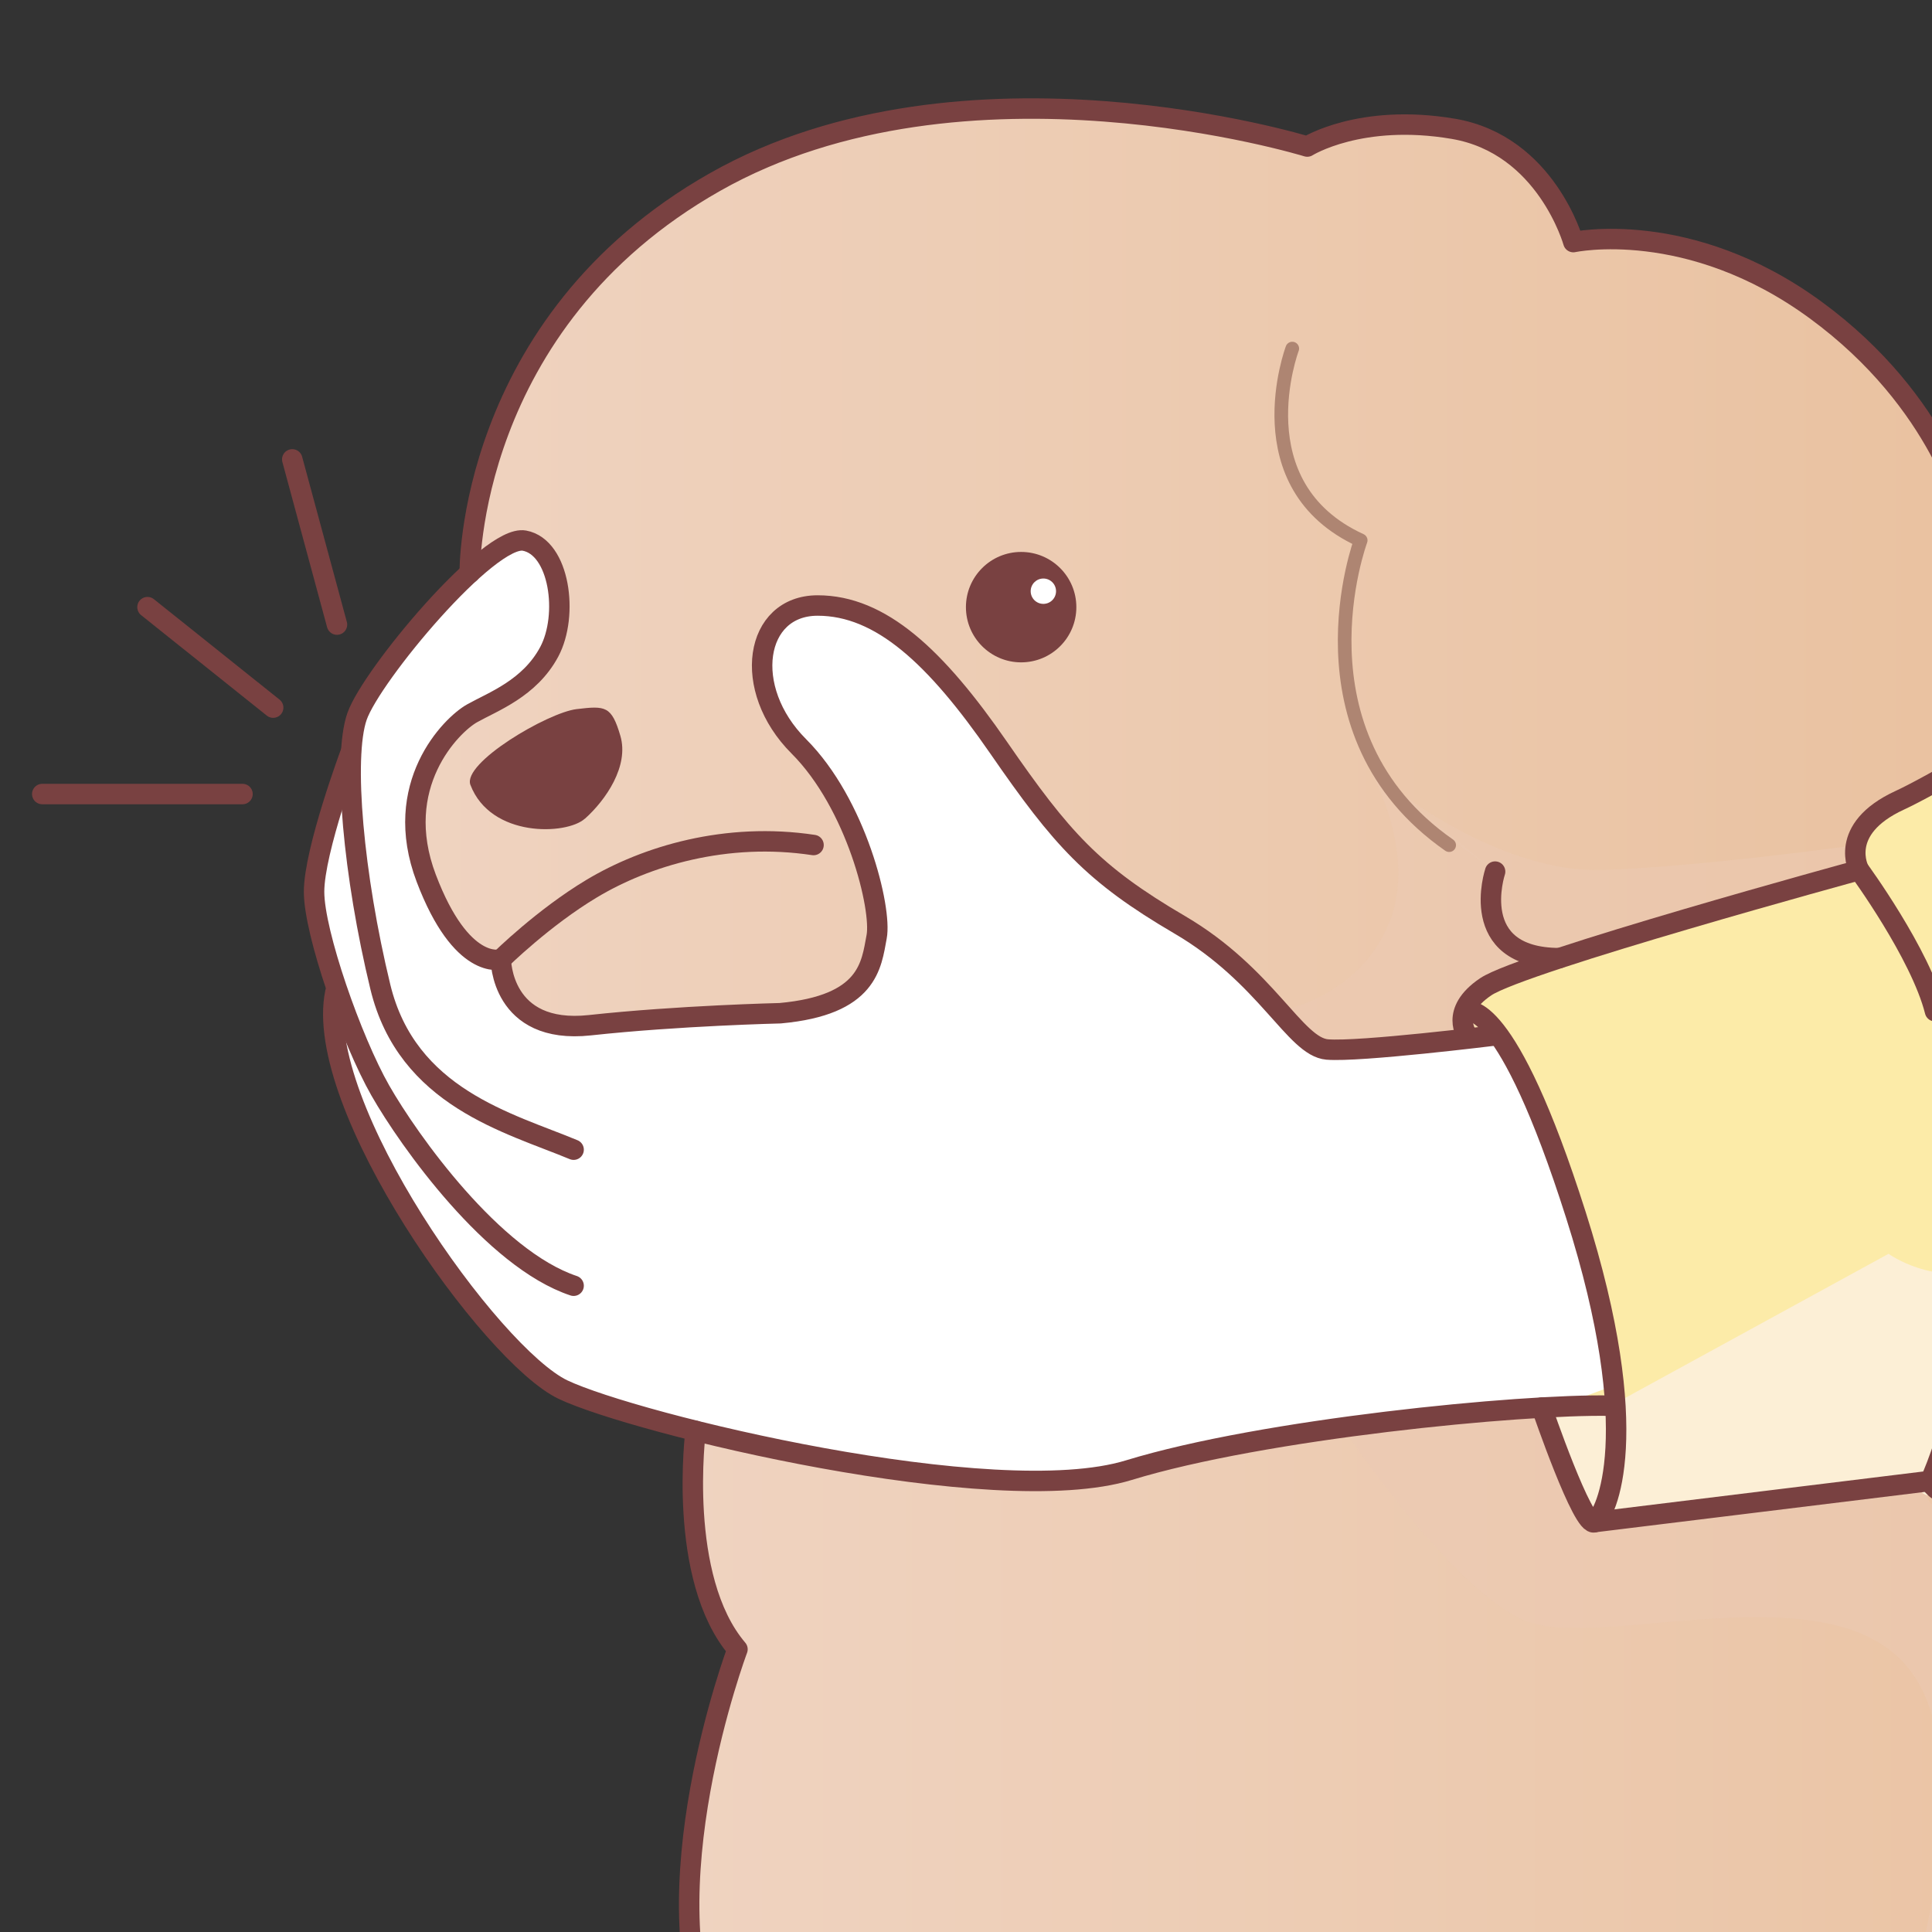
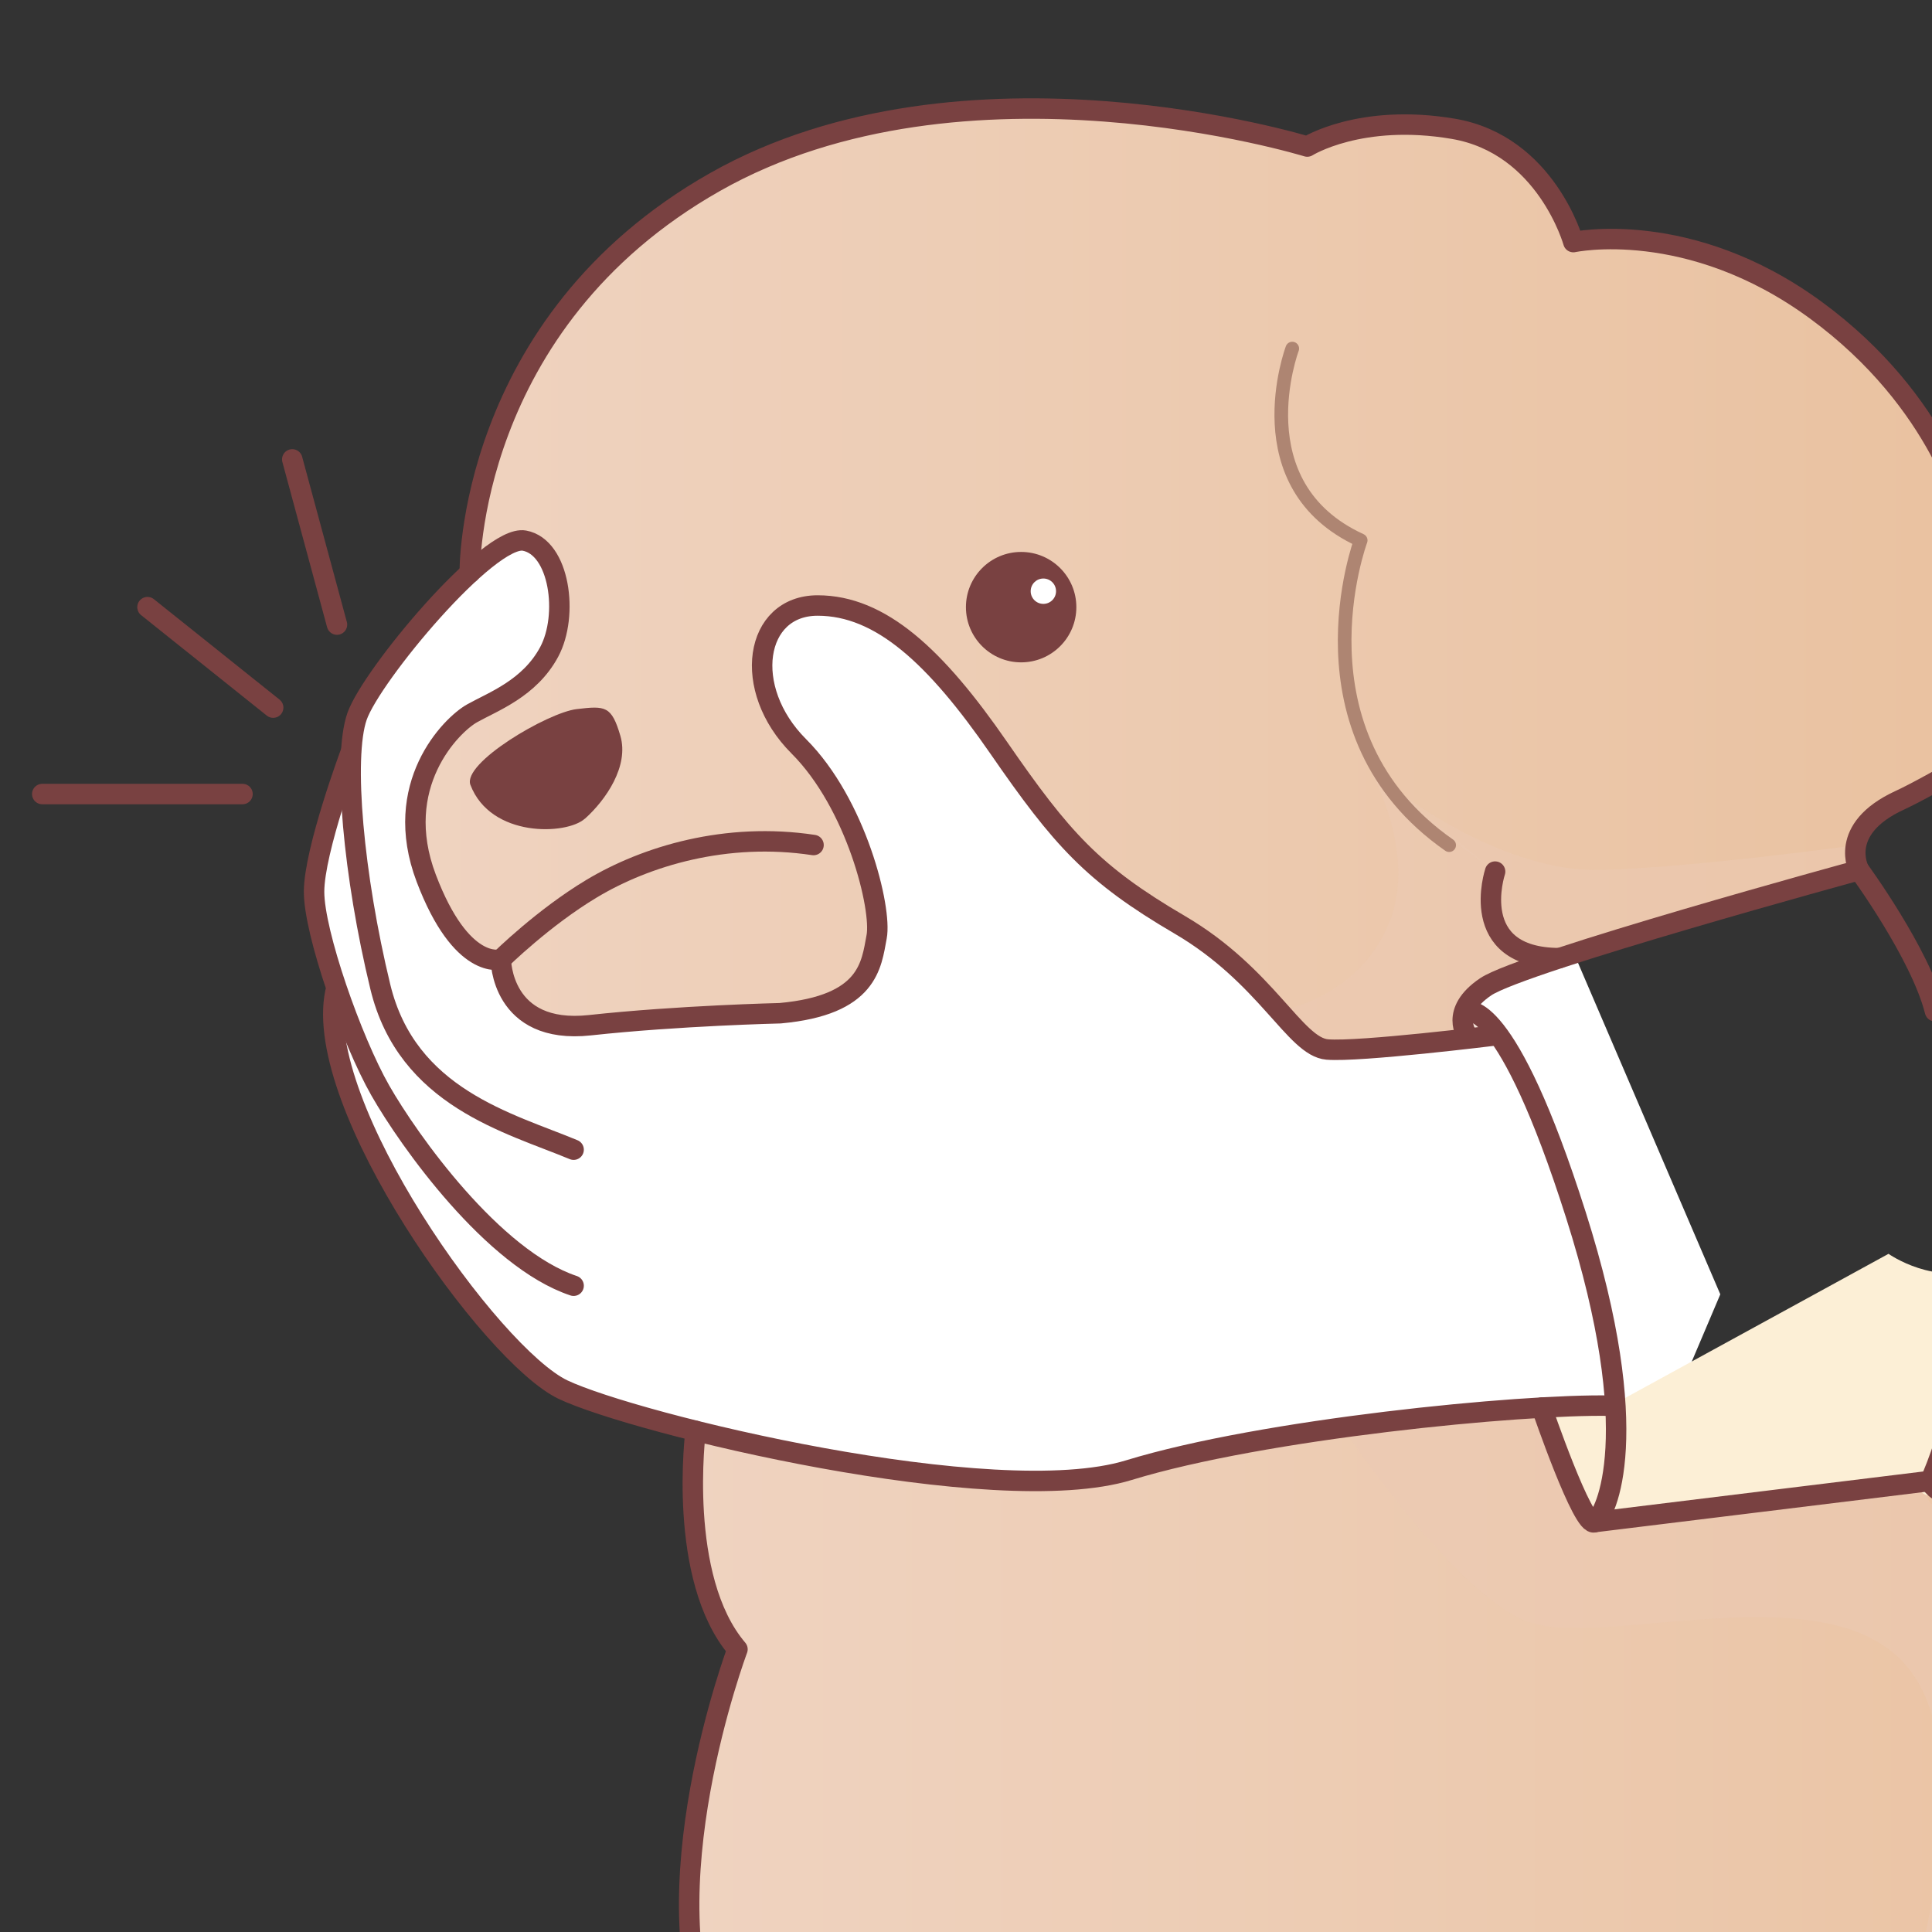
<svg xmlns="http://www.w3.org/2000/svg" xmlns:xlink="http://www.w3.org/1999/xlink" viewBox="0 0 141.73 141.73">
  <rect x="0" y="0" width="141.73" height="141.73" fill="#333333" stroke="none" />
  <defs>
    <style>
      .cls-1 {
        fill: #eccab4;
        opacity: .5;
      }

      .cls-1, .cls-2 {
        mix-blend-mode: multiply;
      }

      .cls-2 {
        fill: #fcefd6;
      }

      .cls-3 {
        fill: #794141;
      }

      .cls-4 {
        fill: #fff;
      }

      .cls-5, .cls-6, .cls-7 {
        fill: none;
      }

      .cls-6 {
        stroke: #794141;
        stroke-width: 1.5px;
      }

      .cls-6, .cls-7 {
        stroke-linecap: round;
        stroke-linejoin: round;
      }

      .cls-8 {
        isolation: isolate;
      }

      .cls-9 {
        fill: #fceba8;
      }

      .cls-10 {
        fill: url(#_名称未設定グラデーション_10);
      }

      .cls-11 {
        clip-path: url(#clippath);
      }

      .cls-12 {
        fill: url(#_名称未設定グラデーション_10-2);
      }

      .cls-7 {
        stroke: #ae8572;
      }
    </style>
    <clipPath id="clippath">
      <rect class="cls-5" width="141.73" height="141.73" />
    </clipPath>
    <linearGradient id="_名称未設定グラデーション_10" data-name="名称未設定グラデーション 10" x1="50.56" y1="126.63" x2="174.65" y2="126.63" gradientUnits="userSpaceOnUse">
      <stop offset="0" stop-color="#efd3c0" />
      <stop offset="1" stop-color="#e9c09d" />
    </linearGradient>
    <linearGradient id="_名称未設定グラデーション_10-2" data-name="名称未設定グラデーション 10" x1="30.53" y1="42.44" x2="155.53" y2="42.44" xlink:href="#_名称未設定グラデーション_10" />
  </defs>
  <g class="cls-8">
    <g id="_レイヤー_2" data-name="レイヤー_2">
      <g id="_レイヤー_1-2" data-name="レイヤー_1">
        <g id="_x32_5">
          <g class="cls-11">
            <g id="_x32_5-2" data-name="_x32_5">
              <path class="cls-4" d="M26.37,51.38c4.26-4.38,5.36-8.1,7.91-9.49,2.55-1.39,4-4,6.21-2.32,2.21,1.68,8.82,3.71,8.82,3.71l17.54-7.99,46.51,29.75,12.84,29.91-6.58,15.5-51.97.76s-17.37-6.88-18.16-6.88-9.7-1.5-12.17-4.94c-2.47-3.44-8.73-13.05-8.73-13.05,0,0-4.14-6.35-4.14-11.02s.18-2.2.18-2.2c0,0-1.59-2.2-1.59-7.58s2.56-8.91,2.56-8.91l.79-5.26Z" />
              <path class="cls-10" d="M52.47,149.69h122.18s-.77-10.75-3.55-18.73c-2.78-7.98-10.24-24.16-10.24-24.16l-1.25-2.26s-10.37,5.27-12.54,5.23-5.47-1.13-5.47-1.13l-24.25,2.98s-3.84-5.39-4.14-8.04c0,0-6.92-.12-14.76,1.15s-16.02,3.93-18.76,3.92-11-1-15.2-.99-13.45-2.69-13.45-2.69c0,0-.67,6.78.6,10.78s2.23,5.54,2.23,5.54c0,0-3.3,7.76-3.3,12.92,0,5.15,1.9,15.49,1.9,15.49Z" />
              <path class="cls-12" d="M38.12,50.32c-1.98,1.23-6.01,2.87-7.07,6.69-1.06,3.82-.37,6.82.91,9.04,1.28,2.21,3.52,4.33,3.52,4.33h1.27s.68,4.35,5.34,4.89c4.66.54,13.77-.96,16.63-1.14s4.74-2.03,5.1-3.32c.36-1.29,1.16-4.46-.68-8.47-1.84-4.02-1.74-4.37-3.13-5.98-1.39-1.61-4.2-4.87-4.05-7.46s1.34-4.71,3.72-4.47,5.84,1.04,8.57,4.16,4.76,6.21,6.87,8.86,5.05,6.37,8.25,8.38,5.71,3.7,8.57,6.25c2.86,2.55,4.13,4.82,5.09,4.83s10.62-.71,10.62-.71c0,0-1.96.14,0-2s5.17-3.38,5.17-3.38l23.58-7s-2.19-1.6,1.39-4.18c3.58-2.59,17.76-10.25,17.76-10.25,0,0-.46-4.12-2.64-6.68-2.18-2.56-8.4-4.65-8.4-4.65,0,0-3.48-11.14-13.27-16.65-9.8-5.51-15.86-3.91-15.86-3.91,0,0-2.08-5.64-6.55-7.41-4.47-1.78-12.63.67-12.63.67,0,0-18.77-5.82-36.03-.66-17.26,5.16-25.13,24.28-25.13,24.28l-.55,7.3s3.01-3.3,4.89-1.17,1.67,5.14,1.53,6.14-2.77,3.69-2.77,3.69Z" />
-               <path class="cls-9" d="M168.12,37.82s2.01,2.11-6.95,8.14c-8.96,6.04-24.5,13.1-24.79,14.95-.29,1.84,0,2.91,0,2.91l-26.7,8.2s-2.04.18-2.04,2.18,3.75,2.71,3.75,2.71c0,0,6.61,17.6,6.51,21.27l-.1,3.68-4.58,1.71,3.1,7.21,25.3-2.15s1.12.48,7.18,0,30.76-12.05,30.76-12.05v-60.15l-11.42,1.38Z" />
              <path class="cls-1" d="M100.15,55.83s3.99,6.44,1.74,11.91c-2.25,5.47-7.9,6.38-7.9,6.38l3.03,2.79,11.98-.87s-1.87-3.46-1.36-3.25,4.24-2.41,4.24-2.41c0,0-2.19-1.58-2.19-4.01v-2.43l-5.05-4.1-4.47-4.02Z" />
              <path class="cls-1" d="M98.45,104.72l14.76-1.15,3.1,7.21,25.3-2.15s-1.98,3.76,5.47,1.13c7.45-2.64,12.54-5.23,12.54-5.23,0,0,5.01,8.49,10.05,22.58,5.04,14.08,5,22.58,5,22.58h-35.48s6.73-19.89.84-27.28c-5.89-7.39-22.7-1.25-28.13-3.51-5.43-2.25-13.43-14.18-13.43-14.18Z" />
              <path class="cls-1" d="M102.93,58.32s7.43,5.71,14.55,5.5,18.68-1.82,18.68-1.82l.22,1.82-24.51,6.56s-2.19-1.58-2.19-4.01v-2.43l-3.79-2.79-2.96-2.83Z" />
              <path class="cls-2" d="M118.87,102.76l-6.27.86,3.87,7.85,25.12-2.84s-3.24,1.84,4.74.98c7.98-.86,18.16-7.52,18.16-7.52v-24.08s-15.3,13.39-18.89,14.91c-3.59,1.52-7.06-.94-7.06-.94l-19.68,10.77Z" />
              <path class="cls-6" d="M118.13,103.12c-6.57-.13-25.47,1.71-35.32,4.73-9.85,3.02-36.25-3.41-41.51-5.91-5.25-2.5-18.4-20.87-16.7-29.14" />
              <path class="cls-6" d="M42.08,94.32c-5.91-1.97-12.08-10.64-14.18-14.32-2.1-3.68-4.86-11.56-4.86-14.58s2.69-10.23,2.69-10.23" />
              <path class="cls-6" d="M42.08,84.34c-4.73-1.97-12.21-3.81-14.18-11.95-1.97-8.14-2.76-16.81-1.71-19.83,1.05-3.02,9.69-13.38,12.28-12.9s3.26,5.47,1.82,8.16-4.13,3.65-5.66,4.51-5.95,5.28-3.36,12.1c2.59,6.82,5.47,5.95,5.47,5.95,0,0,0,5.54,6.53,4.83s13.96-.88,13.96-.88c6.49-.59,6.69-3.54,7.08-5.61.39-2.07-1.48-9.74-5.71-13.97-4.23-4.23-3.25-10.33,1.38-10.33s8.66,3.74,13.28,10.43,6.89,9.25,13.28,12.99,8.46,8.95,10.82,9.15,12.3-1.03,12.3-1.03" />
              <path class="cls-6" d="M36.75,70.38s3.11-3.07,6.67-5.2c3.96-2.37,9.84-4.16,16.26-3.19" />
              <path class="cls-3" d="M42.9,60.06c-1.33,1.2-6.9,1.41-8.39-2.48-.62-1.61,5.68-5.31,7.79-5.56s2.56-.25,3.21,1.96c.65,2.22-1.07,4.71-2.6,6.08Z" />
              <circle class="cls-3" cx="74.91" cy="44.54" r="4.05" />
              <path class="cls-6" d="M34.46,42.03s-.27-18.33,18-28.68c18.27-10.35,43.44-2.6,43.44-2.6,0,0,3.91-2.46,10.72-1.3,6.81,1.16,8.8,8.31,8.8,8.31,0,0,8.47-1.83,17.77,4.98,9.3,6.81,11.13,15.28,11.13,15.28,0,0,9.3,1.52,10.8,10.56" />
              <path class="cls-6" d="M109.68,63.94s-2.11,6.32,4.7,6.35" />
              <path class="cls-7" d="M94.8,25.57s-3.78,10.04,5.02,14.07c0,0-5.27,14.16,6.49,22.36" />
              <path class="cls-6" d="M107.64,74.2s2.86-1.14,7.97,14.94c5.11,16.08,2.2,22,1.37,22.52s-3.88-8.4-3.88-8.4" />
              <path class="cls-6" d="M107.64,75.96s-1.35-1.75,1.35-3.57c2.7-1.82,27.39-8.56,27.39-8.56,0,0-1.62-3,2.98-5.12,4.6-2.12,25.47-14.97,25.47-14.97" />
              <path class="cls-6" d="M116.98,111.66l24.62-3.02s5.31-11.15,2-25.53" />
              <path class="cls-6" d="M136.38,63.82s4.51,6.15,5.57,10.36" />
              <path class="cls-6" d="M141.6,108.64s.59,2.54,7.66,0c7.07-2.54,27.24-11.25,27.24-11.25" />
              <path class="cls-6" d="M51.03,104.97s-1.39,10.79,3.07,16.02c0,0-6.73,17.94-1.64,28.7" />
              <line class="cls-6" x1="10.82" y1="44.54" x2="20.04" y2="51.91" />
              <line class="cls-6" x1="21.44" y1="33.7" x2="24.72" y2="45.82" />
              <line class="cls-6" x1="3.1" y1="58.25" x2="17.79" y2="58.25" />
              <circle class="cls-4" cx="76.54" cy="43.37" r=".93" />
            </g>
          </g>
        </g>
      </g>
    </g>
  </g>
</svg>